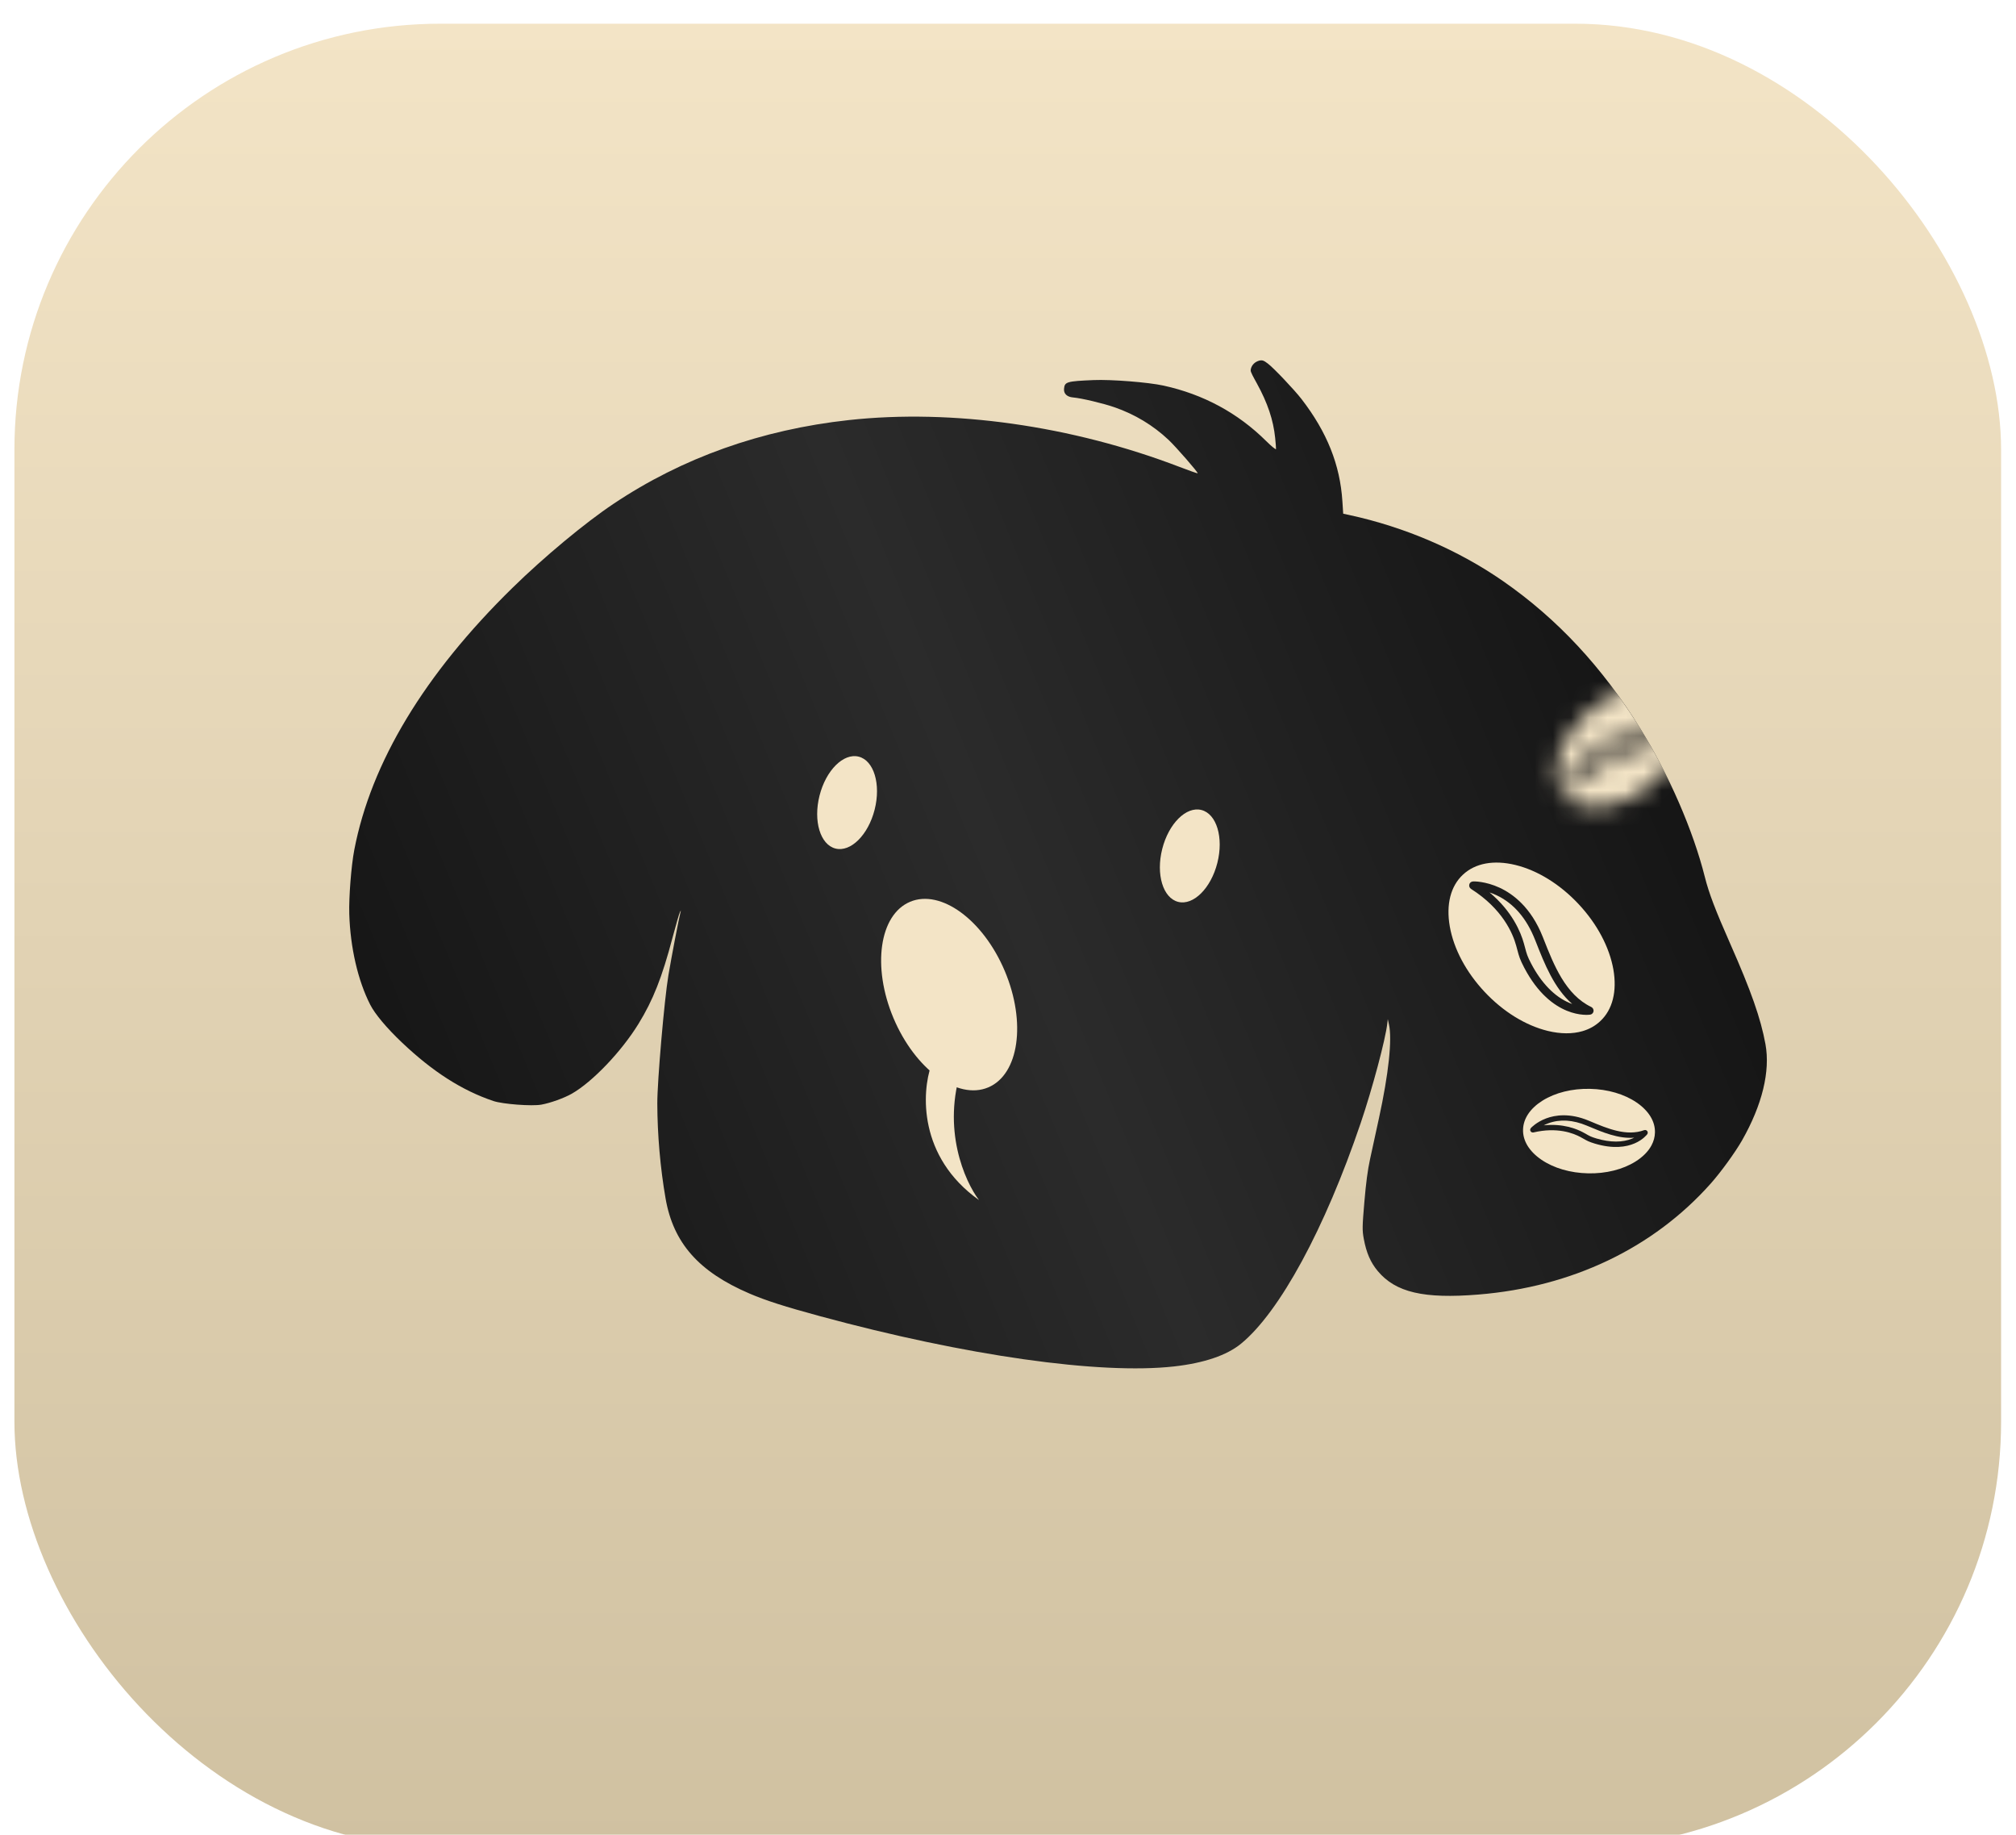
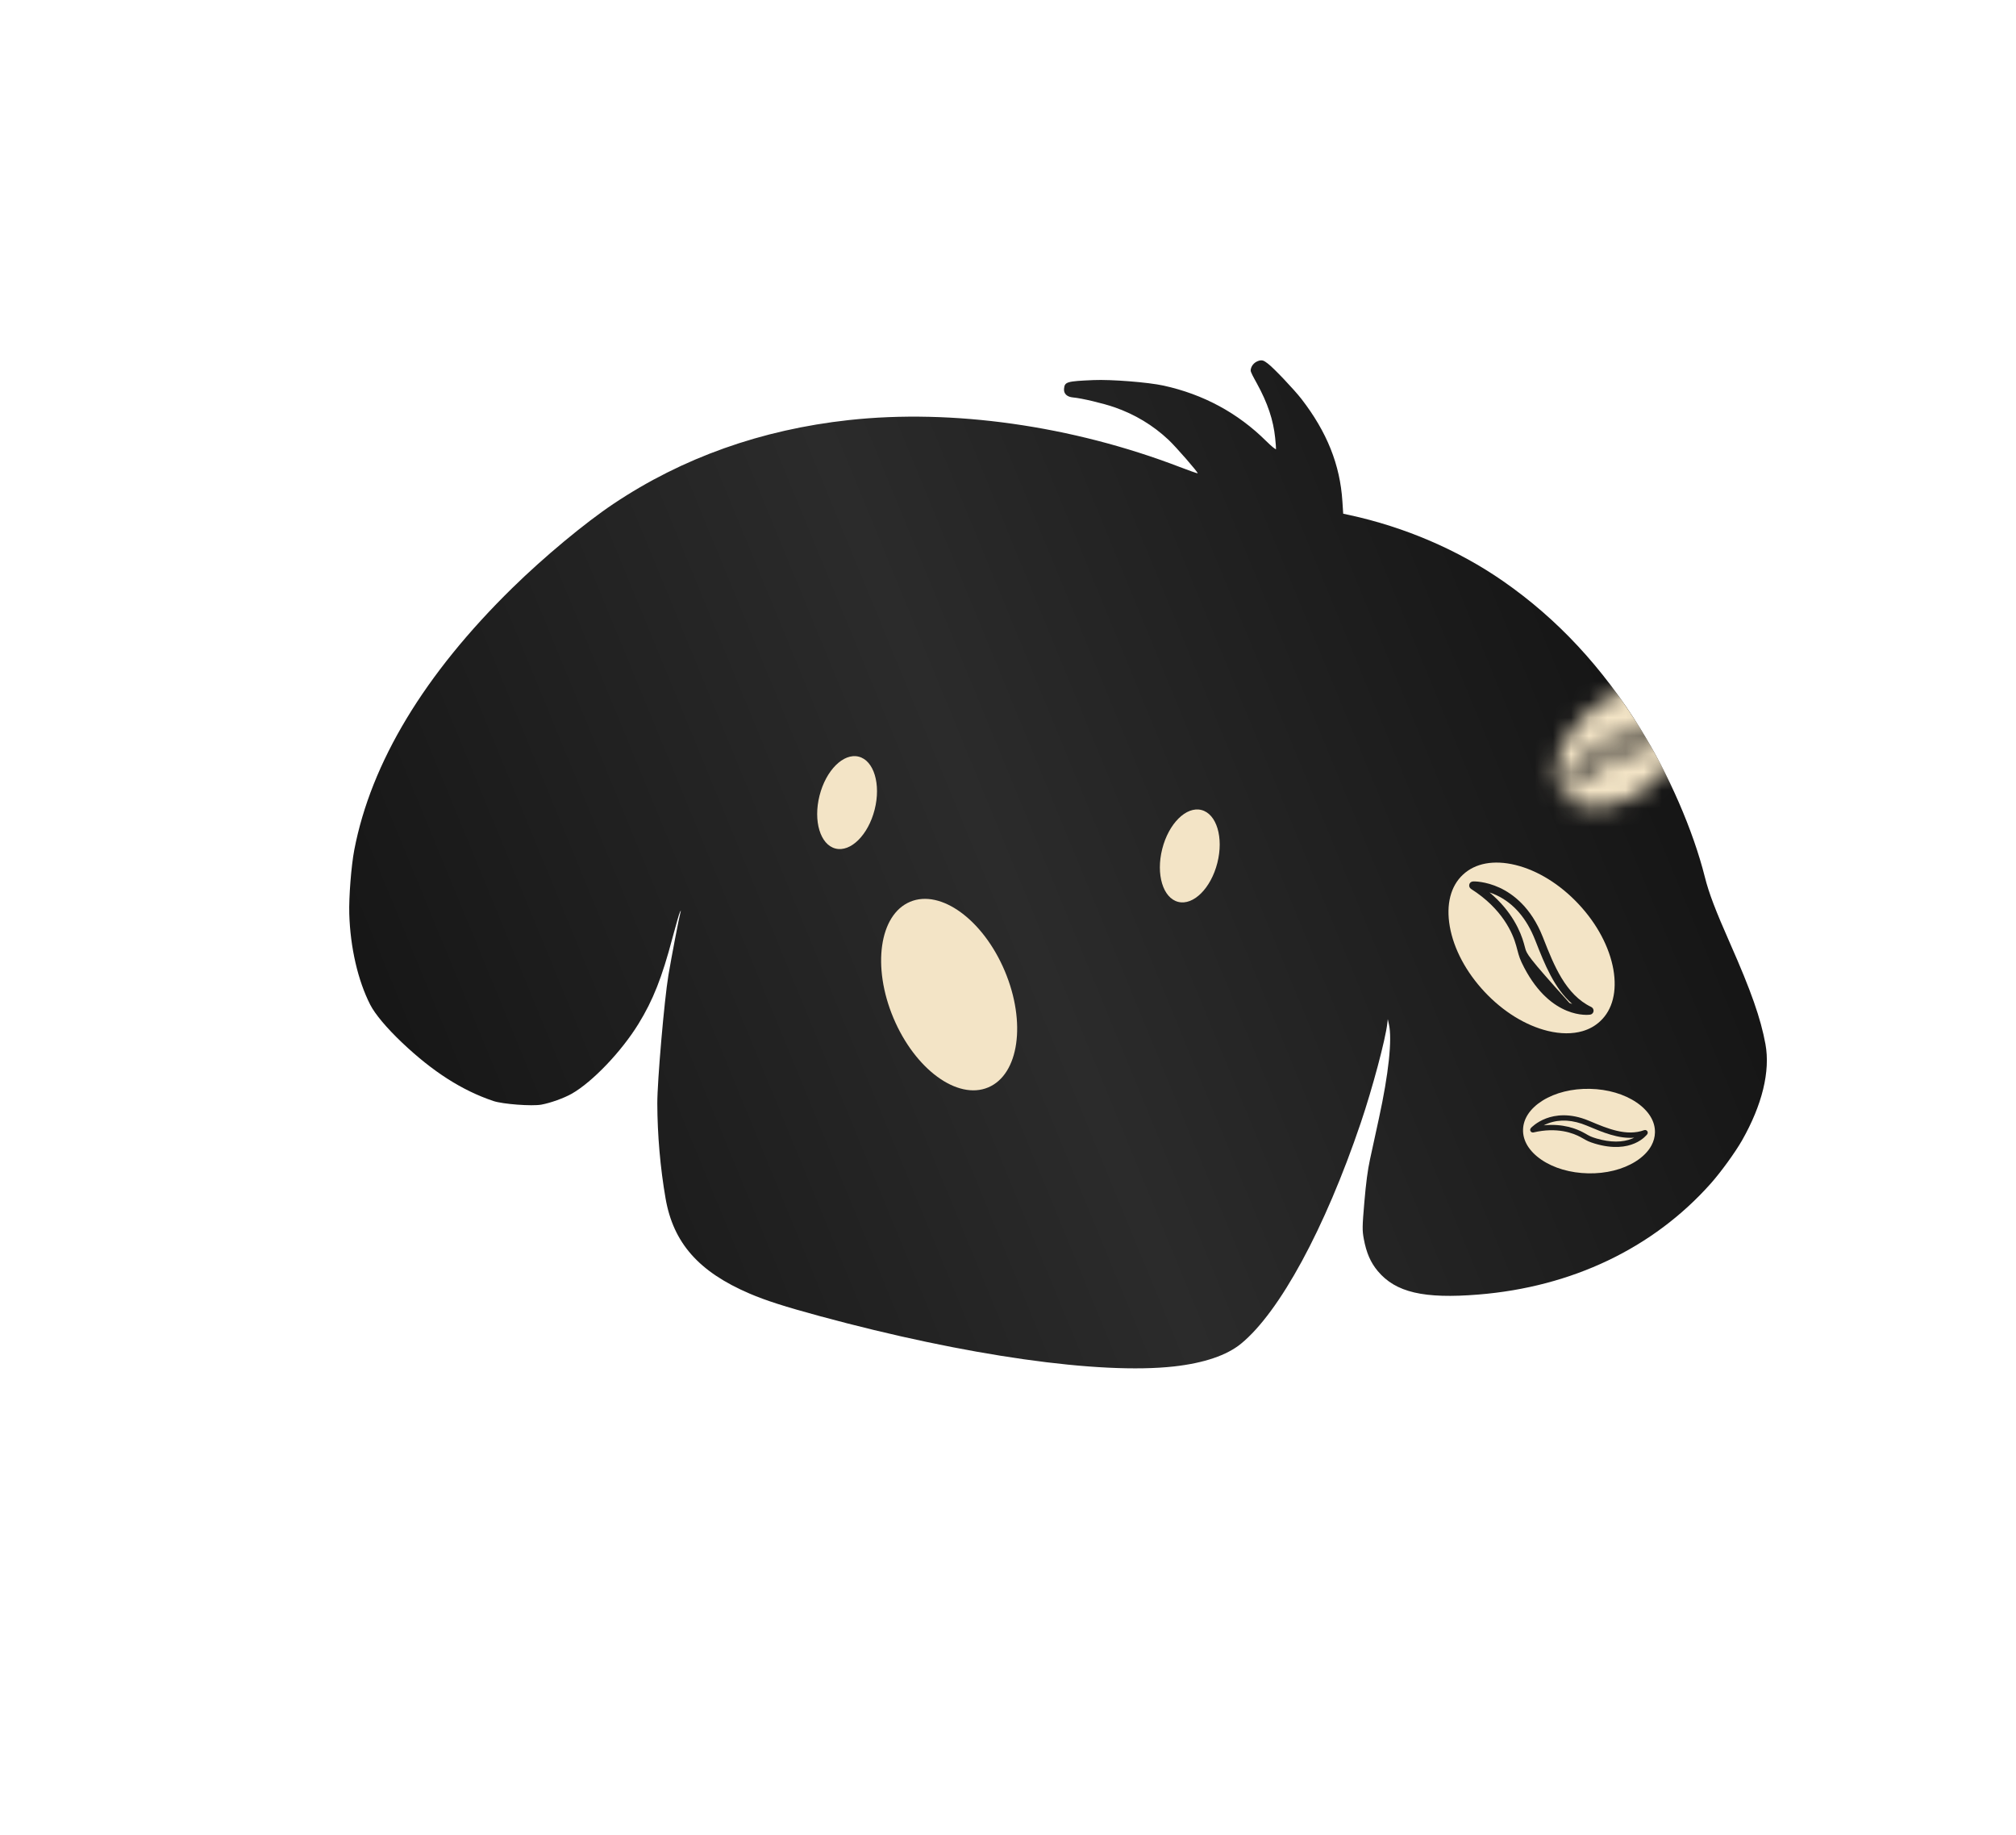
<svg xmlns="http://www.w3.org/2000/svg" width="111" height="101" viewBox="0 0 111 101" fill="none">
  <g filter="url(#filter0_ii_67_168)">
-     <rect x="0.794" y="0.133" width="109.385" height="100.402" rx="23.448" fill="url(#paint0_linear_67_168)" />
-   </g>
+     </g>
  <path fill-rule="evenodd" clip-rule="evenodd" d="M69.244 19.882C69.023 19.973 68.88 20.167 68.861 20.379C68.853 20.481 69.01 20.754 69.202 21.104C69.795 22.183 70.11 23.121 70.21 24.106C70.24 24.394 70.26 24.669 70.256 24.718C70.252 24.767 70.006 24.567 69.709 24.273C68.149 22.728 66.255 21.706 64.064 21.226C63.22 21.041 61.188 20.881 60.209 20.922C58.729 20.985 58.619 21.017 58.585 21.404C58.562 21.671 58.748 21.849 59.079 21.878C59.543 21.918 60.737 22.2 61.365 22.419C62.491 22.81 63.49 23.413 64.342 24.215C64.749 24.598 65.986 26.019 65.944 26.054C65.93 26.066 65.481 25.907 64.945 25.702C59.02 23.431 52.438 22.5 46.732 23.124C41.92 23.651 37.572 25.197 33.786 27.729C32.208 28.783 29.952 30.659 28.215 32.36C23.372 37.102 20.43 41.974 19.507 46.782C19.339 47.655 19.203 49.394 19.231 50.311C19.287 52.157 19.706 53.976 20.383 55.303C20.648 55.823 21.288 56.586 22.131 57.386C23.823 58.992 25.442 60.028 27.167 60.607C27.683 60.78 29.284 60.901 29.807 60.806C30.305 60.716 31.053 60.448 31.479 60.206C32.616 59.561 34.218 57.884 35.157 56.355C35.956 55.057 36.453 53.798 37.026 51.626C37.215 50.911 37.401 50.27 37.439 50.202C37.5 50.092 37.502 50.095 37.464 50.232C37.387 50.51 36.973 52.665 36.802 53.684C36.578 55.018 36.187 59.532 36.191 60.745C36.196 62.468 36.356 64.3 36.646 65.968C37.072 68.423 38.476 70.012 41.276 71.209C42.178 71.594 43.197 71.921 45.154 72.452C53.182 74.63 60.551 75.675 64.645 75.217C66.289 75.033 67.549 74.606 68.33 73.966C70.459 72.223 72.951 67.629 74.92 61.818C75.568 59.904 76.283 57.226 76.385 56.328L76.411 56.099L76.475 56.389C76.659 57.219 76.457 59.114 75.924 61.556C75.753 62.342 75.531 63.362 75.431 63.823C75.303 64.415 75.212 65.102 75.121 66.167C75.005 67.523 75.002 67.725 75.088 68.188C75.231 68.962 75.462 69.494 75.861 69.97C76.846 71.144 78.394 71.505 81.403 71.26C86.55 70.842 91.02 68.709 94.183 65.16C94.742 64.534 95.541 63.433 95.917 62.772C97.028 60.82 97.478 58.966 97.205 57.475C96.943 56.052 96.416 54.551 95.264 51.946C94.447 50.097 94.09 49.16 93.87 48.282C93.223 45.709 91.898 42.662 90.313 40.102C88.218 36.719 85.747 34.066 82.763 31.992C80.287 30.273 77.34 29.007 74.271 28.345L73.956 28.277L73.912 27.598C73.783 25.581 73.065 23.787 71.663 21.969C71.268 21.457 70.119 20.246 69.809 20.015C69.593 19.854 69.494 19.78 69.244 19.882Z" fill="url(#paint1_linear_67_168)" />
  <path d="M46.001 46.709C46.839 46.921 47.805 45.961 48.158 44.564C48.511 43.167 48.118 41.863 47.28 41.651C46.442 41.439 45.476 42.4 45.123 43.797C44.77 45.193 45.163 46.497 46.001 46.709Z" fill="#F3E4C6" />
  <path d="M64.87 49.645C65.708 49.856 66.674 48.896 67.027 47.499C67.38 46.103 66.987 44.799 66.149 44.587C65.311 44.375 64.345 45.335 63.992 46.732C63.638 48.129 64.032 49.433 64.87 49.645Z" fill="#F3E4C6" />
  <path d="M54.41 59.858C56.103 59.146 56.513 56.281 55.326 53.459C54.138 50.638 51.803 48.928 50.109 49.64C48.416 50.352 48.006 53.217 49.193 56.039C50.381 58.86 52.716 60.57 54.41 59.858Z" fill="#F3E4C6" />
-   <path d="M53.904 66.06C50.548 63.675 50.752 60.115 51.273 58.633L52.962 58.779C51.834 62.137 53.12 65.032 53.904 66.06Z" fill="#F3E4C6" />
  <mask id="mask0_67_168" style="mask-type:alpha" maskUnits="userSpaceOnUse" x="85" y="37" width="8" height="8">
    <path d="M91.636 39.493C91.601 39.583 91.559 39.677 91.508 39.773C91.144 40.462 90.503 40.964 89.604 41.271L89.508 41.304C88.588 41.617 87.568 41.964 86.883 42.679C86.898 42.641 86.916 42.603 86.933 42.565C87.218 41.967 87.803 41.452 88.621 41.069C88.937 40.922 89.04 40.901 89.284 40.849C89.338 40.836 89.399 40.824 89.469 40.807C89.95 40.699 90.815 40.386 91.636 39.493Z" fill="white" />
    <path d="M87.564 39.086C88.415 38.361 89.396 37.896 90.33 37.779C91.237 37.665 91.983 37.89 92.431 38.42C92.883 38.949 92.987 39.72 92.73 40.599C92.465 41.499 91.851 42.396 90.999 43.12C90.151 43.844 89.169 44.307 88.236 44.427C87.329 44.541 86.583 44.315 86.135 43.786C85.952 43.573 85.827 43.32 85.758 43.036C85.658 42.618 85.682 42.13 85.836 41.607C86.101 40.707 86.712 39.81 87.564 39.086ZM92.018 38.665C91.948 38.641 91.874 38.669 91.83 38.727C90.953 39.974 89.932 40.358 89.4 40.476C89.33 40.493 89.272 40.503 89.221 40.516C88.968 40.57 88.839 40.597 88.487 40.76C86.292 41.781 86.416 43.316 86.422 43.383C86.429 43.455 86.485 43.516 86.555 43.529C86.626 43.542 86.699 43.508 86.734 43.446C87.292 42.411 88.53 41.988 89.624 41.616L89.721 41.583C90.953 41.161 91.542 40.443 91.822 39.91C92.127 39.327 92.136 38.845 92.134 38.826C92.134 38.812 92.132 38.799 92.128 38.786C92.118 38.728 92.076 38.681 92.018 38.665Z" fill="white" />
  </mask>
  <g mask="url(#mask0_67_168)">
    <path d="M31.486 29.498C44.733 18.551 62.345 23.826 69.495 27.832C87.996 28.416 93.344 45.9 93.893 48.361C94.443 50.822 96.748 54.299 97.27 57.799C97.89 61.96 92.167 71.021 80.191 71.383C70.611 71.672 77.618 61.222 76.46 55.999C75.613 61.388 71.696 71.473 68.236 74.117C64.287 77.135 50.376 74.047 43.263 71.957C36.339 69.923 36.8 66.483 36.387 63.907C36.057 61.846 36.134 56.062 37.604 49.838C36.771 51.323 36.887 55.825 32.365 59.626C27.843 63.427 22.252 57.736 20.869 56.092C19.486 54.448 14.928 43.182 31.486 29.498Z" fill="#F3E4C6" />
  </g>
-   <path d="M82.013 49.125C82.135 49.167 82.263 49.216 82.395 49.278C83.337 49.72 84.048 50.545 84.515 51.723L84.566 51.85C85.041 53.058 85.569 54.397 86.567 55.266C86.516 55.249 86.464 55.227 86.412 55.206C85.595 54.864 84.871 54.117 84.308 53.048C84.092 52.636 84.057 52.501 83.972 52.178C83.951 52.107 83.932 52.026 83.905 51.933C83.73 51.3 83.256 50.164 82.013 49.125Z" fill="#F3E4C6" />
+   <path d="M82.013 49.125C82.135 49.167 82.263 49.216 82.395 49.278C83.337 49.72 84.048 50.545 84.515 51.723L84.566 51.85C85.041 53.058 85.569 54.397 86.567 55.266C86.516 55.249 86.464 55.227 86.412 55.206C84.092 52.636 84.057 52.501 83.972 52.178C83.951 52.107 83.932 52.026 83.905 51.933C83.73 51.3 83.256 50.164 82.013 49.125Z" fill="#F3E4C6" />
  <path d="M81.744 54.602C80.723 53.512 80.039 52.232 79.824 50.994C79.615 49.79 79.868 48.781 80.547 48.149C81.224 47.513 82.247 47.325 83.436 47.613C84.655 47.91 85.891 48.673 86.912 49.763C87.932 50.849 88.612 52.129 88.832 53.367C89.041 54.57 88.788 55.58 88.109 56.211C87.837 56.468 87.507 56.652 87.132 56.761C86.581 56.921 85.927 56.92 85.219 56.748C84.001 56.45 82.766 55.692 81.744 54.602ZM80.9 48.685C80.872 48.78 80.915 48.877 80.994 48.931C82.715 50.023 83.292 51.361 83.483 52.063C83.51 52.156 83.528 52.233 83.547 52.3C83.636 52.635 83.681 52.805 83.921 53.264C85.422 56.127 87.464 55.865 87.552 55.853C87.649 55.839 87.726 55.761 87.74 55.666C87.753 55.571 87.702 55.476 87.617 55.433C86.2 54.755 85.557 53.13 84.991 51.692L84.941 51.566C84.3 49.949 83.303 49.208 82.574 48.868C81.776 48.498 81.133 48.517 81.107 48.52C81.089 48.52 81.072 48.525 81.055 48.53C80.978 48.548 80.918 48.607 80.9 48.685Z" fill="#F3E4C6" />
  <path d="M84.999 61.945C85.074 61.907 85.156 61.869 85.246 61.835C85.886 61.596 86.601 61.641 87.369 61.962L87.453 61.997C88.239 62.328 89.111 62.695 89.977 62.625C89.946 62.641 89.912 62.656 89.878 62.67C89.343 62.897 88.658 62.894 87.897 62.668C87.605 62.581 87.524 62.535 87.334 62.426C87.291 62.403 87.244 62.375 87.188 62.345C86.809 62.137 86.058 61.837 84.999 61.945Z" fill="#F3E4C6" />
  <path d="M87.442 64.588C86.46 64.568 85.544 64.301 84.863 63.834C84.201 63.38 83.843 62.797 83.858 62.188C83.87 61.577 84.251 61.01 84.932 60.584C85.632 60.147 86.558 59.916 87.54 59.937C88.519 59.957 89.433 60.225 90.115 60.691C90.777 61.145 91.136 61.728 91.121 62.337C91.117 62.583 91.051 62.822 90.931 63.048C90.753 63.381 90.453 63.687 90.046 63.941C89.347 64.377 88.423 64.609 87.442 64.588ZM84.272 62.268C84.304 62.324 84.369 62.349 84.431 62.337C85.735 62.03 86.629 62.373 87.046 62.605C87.103 62.635 87.147 62.662 87.188 62.684C87.385 62.796 87.486 62.853 87.812 62.952C89.847 63.56 90.662 62.48 90.697 62.434C90.734 62.382 90.733 62.31 90.695 62.26C90.657 62.21 90.589 62.19 90.529 62.21C89.559 62.565 88.5 62.121 87.565 61.726L87.482 61.692C86.427 61.25 85.621 61.379 85.127 61.565C84.587 61.77 84.3 62.081 84.289 62.095C84.281 62.103 84.276 62.114 84.271 62.124C84.243 62.168 84.243 62.224 84.272 62.268Z" fill="#F3E4C6" />
  <defs>
    <filter id="filter0_ii_67_168" x="0.794" y="-1.626" width="109.385" height="105.091" filterUnits="userSpaceOnUse" color-interpolation-filters="sRGB">
      <feFlood flood-opacity="0" result="BackgroundImageFix" />
      <feBlend mode="normal" in="SourceGraphic" in2="BackgroundImageFix" result="shape" />
      <feColorMatrix in="SourceAlpha" type="matrix" values="0 0 0 0 0 0 0 0 0 0 0 0 0 0 0 0 0 0 127 0" result="hardAlpha" />
      <feOffset dy="2.931" />
      <feGaussianBlur stdDeviation="1.466" />
      <feComposite in2="hardAlpha" operator="arithmetic" k2="-1" k3="1" />
      <feColorMatrix type="matrix" values="0 0 0 0 1 0 0 0 0 1 0 0 0 0 1 0 0 0 0.5 0" />
      <feBlend mode="normal" in2="shape" result="effect1_innerShadow_67_168" />
      <feColorMatrix in="SourceAlpha" type="matrix" values="0 0 0 0 0 0 0 0 0 0 0 0 0 0 0 0 0 0 127 0" result="hardAlpha" />
      <feOffset dy="-1.759" />
      <feGaussianBlur stdDeviation="0.879" />
      <feComposite in2="hardAlpha" operator="arithmetic" k2="-1" k3="1" />
      <feColorMatrix type="matrix" values="0 0 0 0 0 0 0 0 0 0 0 0 0 0 0 0 0 0 0.15 0" />
      <feBlend mode="normal" in2="effect1_innerShadow_67_168" result="effect2_innerShadow_67_168" />
    </filter>
    <linearGradient id="paint0_linear_67_168" x1="55.487" y1="0.133" x2="55.487" y2="100.534" gradientUnits="userSpaceOnUse">
      <stop stop-color="#F3E4C6" />
      <stop offset="1" stop-color="#D0C1A1" />
    </linearGradient>
    <linearGradient id="paint1_linear_67_168" x1="-8.661" y1="85.919" x2="125.667" y2="30.645" gradientUnits="userSpaceOnUse">
      <stop />
      <stop offset="0.505" stop-color="#2B2B2B" />
      <stop offset="1" />
    </linearGradient>
  </defs>
</svg>